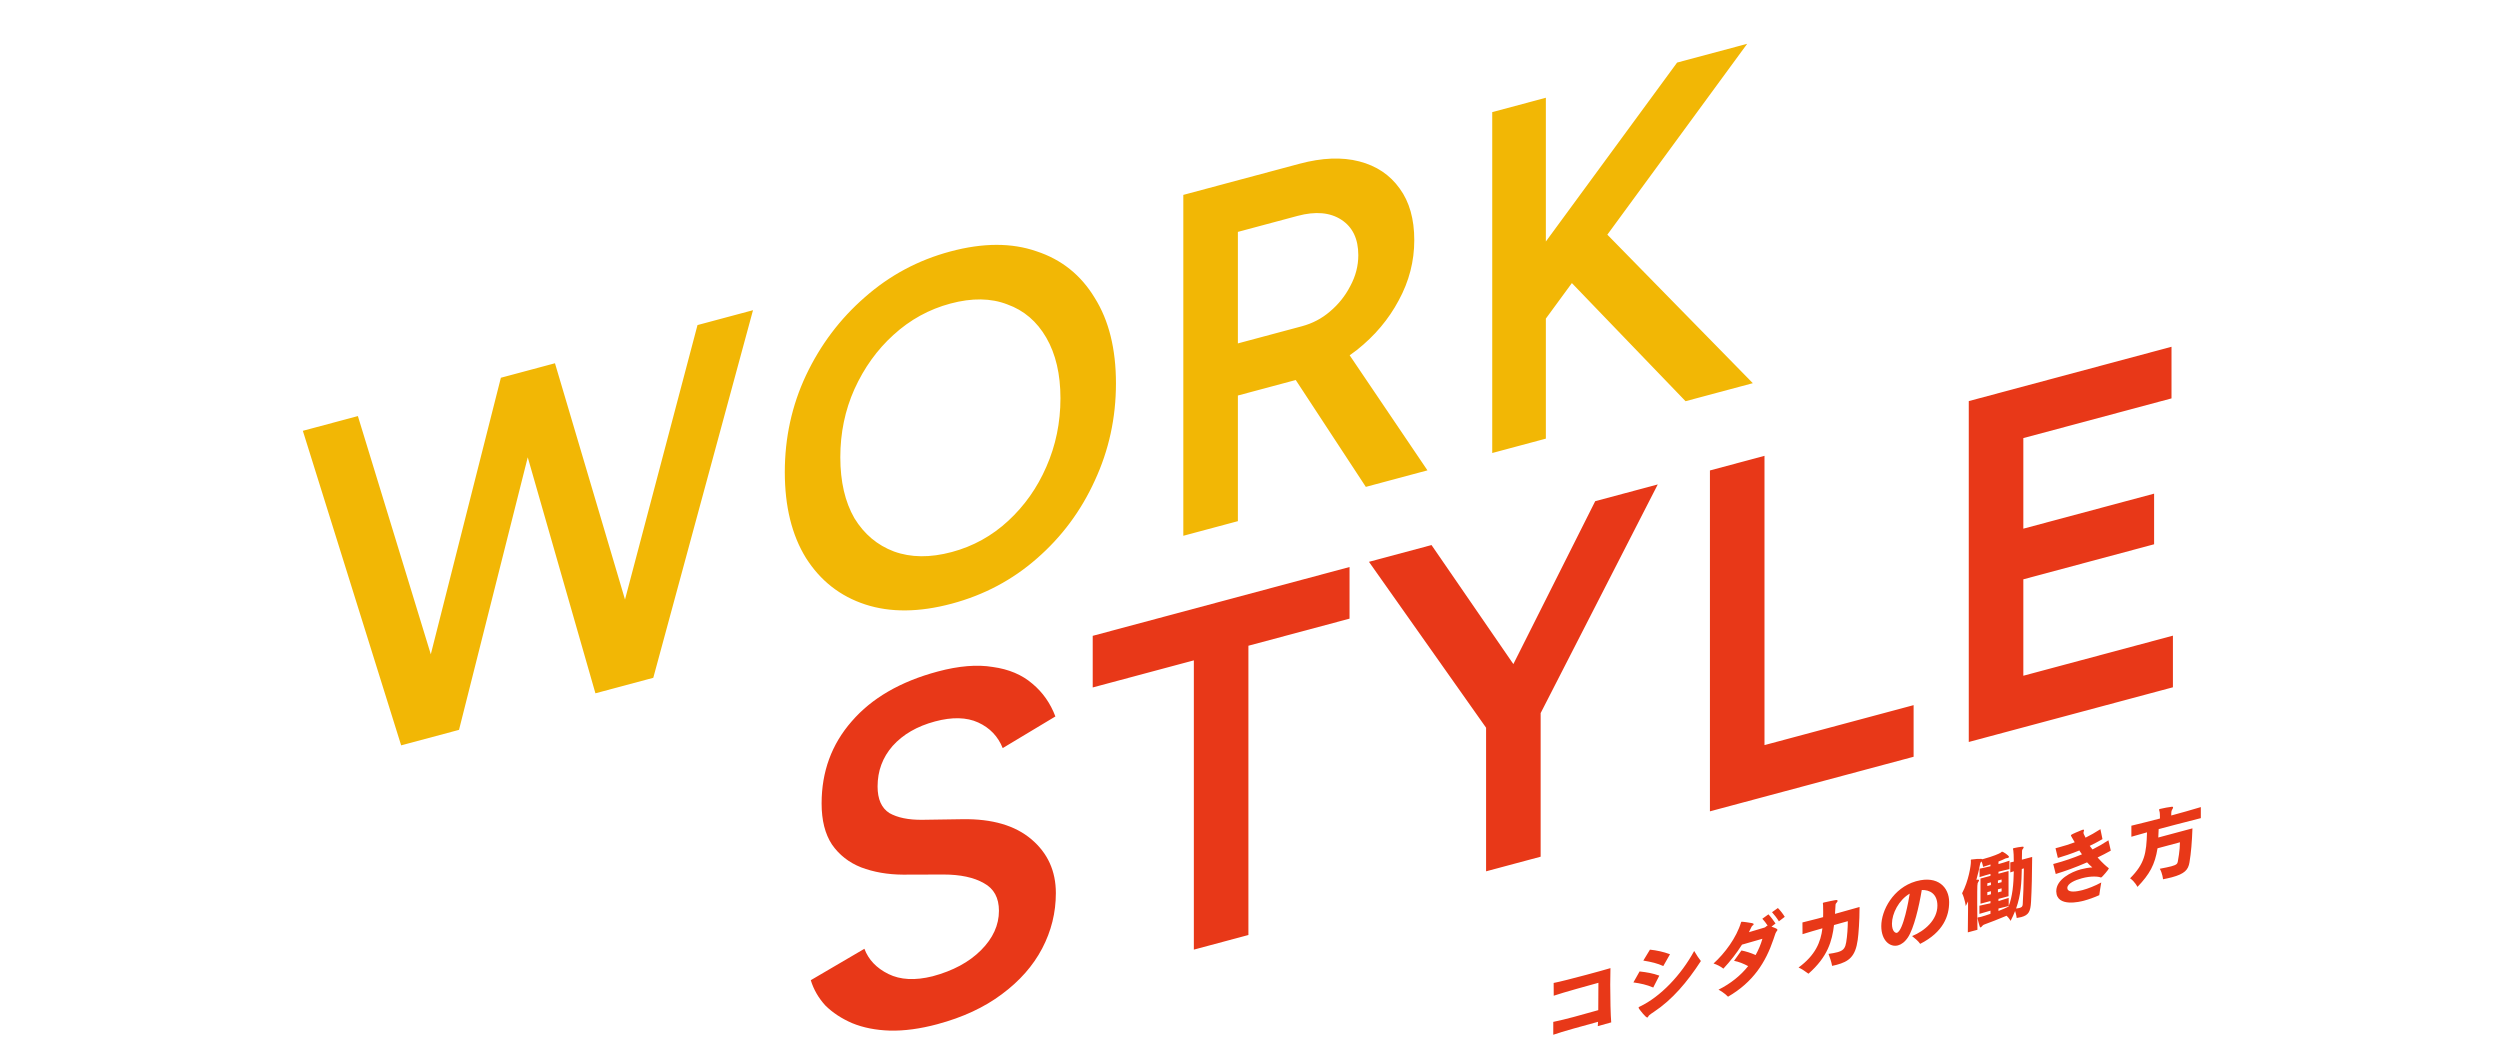
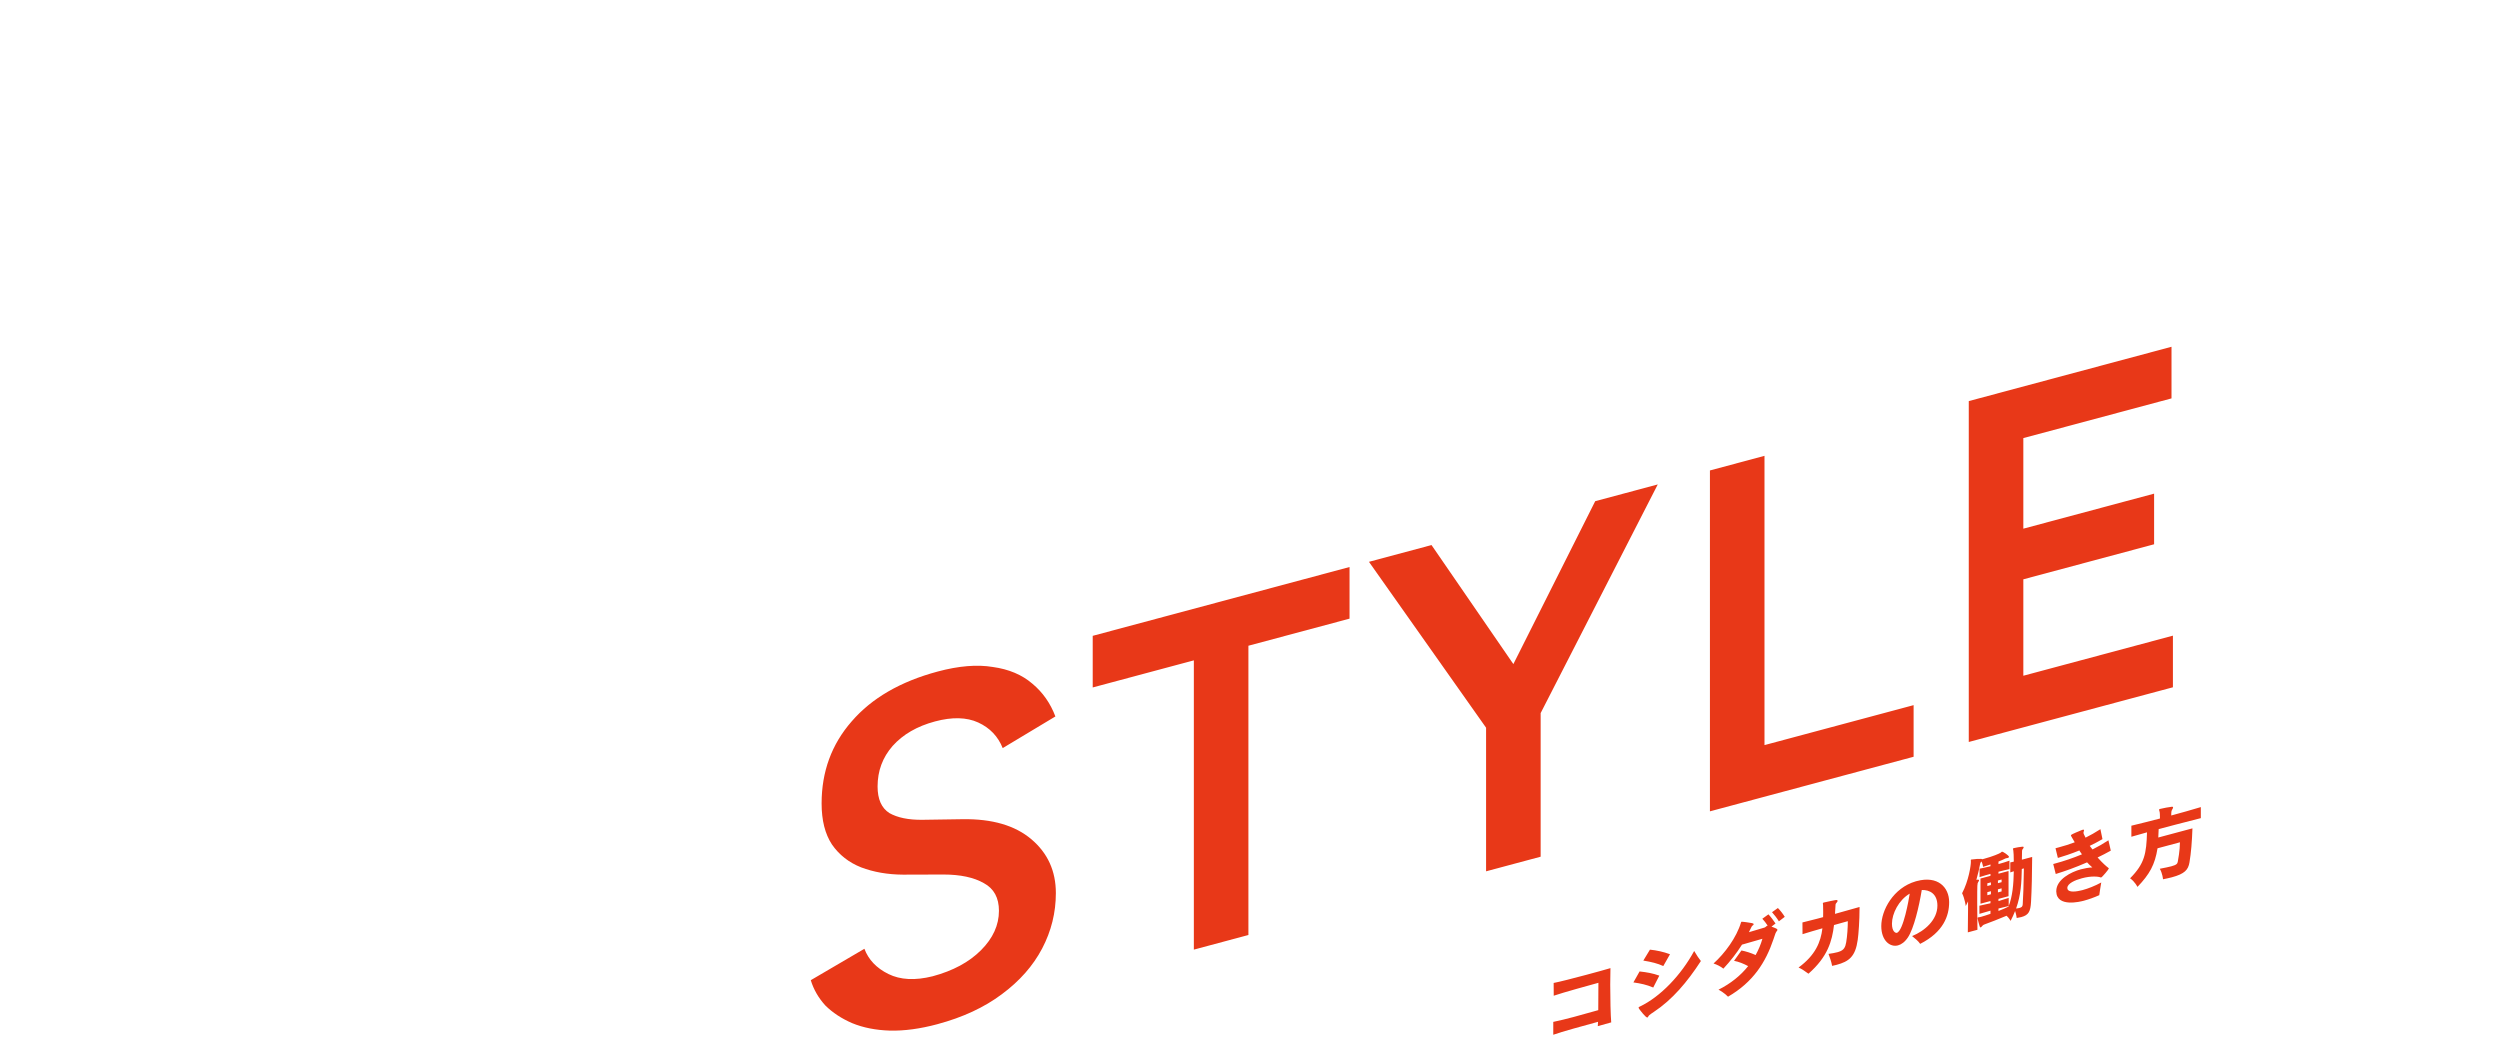
<svg xmlns="http://www.w3.org/2000/svg" width="360" height="153" viewBox="0 0 360 153" fill="none">
  <mask id="mask0_154_2077" style="mask-type:alpha" maskUnits="userSpaceOnUse" x="0" y="0" width="360" height="153">
    <rect width="360" height="153" fill="#D9D9D9" />
  </mask>
  <g mask="url(#mask0_154_2077)">
-     <path d="M86.486 99.636L100.44 46.81L108.433 44.668L94.073 97.603L86.486 99.636ZM57.766 107.331L43.61 62.037L51.535 59.914L65.421 105.281L57.766 107.331ZM58.782 107.059L72.126 54.396L79.374 52.454L66.098 105.099L58.782 107.059ZM85.741 99.836L72.668 54.251L79.916 52.309L93.395 97.785L85.741 99.836ZM137.058 86.927C132.362 88.185 128.207 88.223 124.595 87.041C120.982 85.858 118.137 83.628 116.06 80.351C114.028 77.062 113.012 72.94 113.012 67.985C113.012 63.029 114.028 58.386 116.06 54.054C118.137 49.664 120.96 45.916 124.527 42.81C128.095 39.657 132.204 37.457 136.855 36.211C141.551 34.952 145.683 34.944 149.251 36.185C152.863 37.368 155.663 39.609 157.65 42.911C159.682 46.153 160.698 50.252 160.698 55.207C160.698 60.163 159.682 64.829 157.65 69.207C155.663 73.573 152.886 77.309 149.318 80.416C145.796 83.51 141.709 85.68 137.058 86.927ZM137.058 79.493C140.129 78.671 142.838 77.173 145.186 75.001C147.535 72.829 149.364 70.236 150.673 67.22C152.028 64.146 152.705 60.855 152.705 57.349C152.705 53.889 152.028 50.985 150.673 48.637C149.318 46.288 147.444 44.687 145.051 43.832C142.703 42.919 139.971 42.879 136.855 43.714C133.784 44.537 131.052 46.04 128.659 48.224C126.311 50.349 124.437 52.955 123.037 56.042C121.682 59.07 121.005 62.337 121.005 65.843C121.005 69.349 121.682 72.277 123.037 74.625C124.437 76.915 126.333 78.51 128.727 79.412C131.165 80.301 133.942 80.328 137.058 79.493ZM170.398 77.152V28.064L187.129 23.581C190.38 22.71 193.247 22.596 195.731 23.24C198.215 23.883 200.156 25.186 201.556 27.149C202.956 29.064 203.656 31.542 203.656 34.58C203.656 37.619 202.911 40.507 201.421 43.244C199.976 45.968 197.966 48.353 195.392 50.399C192.818 52.398 189.906 53.833 186.654 54.704L178.255 56.954V75.047L170.398 77.152ZM196.679 70.11L185.571 53.171L191.667 47.19L205.553 67.732L196.679 70.11ZM178.255 49.451L187.467 46.983C189.003 46.571 190.357 45.858 191.531 44.842C192.751 43.814 193.721 42.595 194.444 41.186C195.212 39.765 195.596 38.283 195.596 36.74C195.596 34.403 194.783 32.704 193.157 31.643C191.531 30.583 189.432 30.398 186.858 31.087L178.255 33.392V49.451ZM219.758 49.761L218.2 40.781L241.501 9.012L251.594 6.308L219.758 49.761ZM214.881 65.233V16.145L222.603 14.076V63.164L214.881 65.233ZM242.72 57.773L223.619 37.927L229.173 31.46L252.407 55.178L242.72 57.773Z" fill="#F2B705" />
    <path d="M134.974 147.485C132.491 148.151 130.21 148.458 128.133 148.407C126.101 148.343 124.295 147.986 122.714 147.334C121.179 146.67 119.892 145.823 118.853 144.792C117.86 143.703 117.16 142.488 116.753 141.147L124.475 136.624C125.062 138.196 126.214 139.407 127.93 140.256C129.646 141.106 131.768 141.215 134.297 140.584C137.232 139.798 139.558 138.543 141.274 136.821C142.99 135.099 143.848 133.21 143.848 131.153C143.848 129.283 143.125 127.957 141.68 127.175C140.235 126.347 138.293 125.932 135.855 125.931L130.03 125.949C127.817 125.934 125.807 125.585 124.001 124.9C122.24 124.203 120.84 123.106 119.802 121.607C118.808 120.097 118.311 118.126 118.311 115.695C118.311 111.114 119.756 107.174 122.646 103.875C125.536 100.529 129.668 98.136 135.042 96.697C138.068 95.886 140.709 95.669 142.967 96.046C145.27 96.364 147.167 97.164 148.657 98.448C150.147 99.685 151.253 101.259 151.976 103.169L144.39 107.726C143.712 106.037 142.538 104.809 140.867 104.041C139.196 103.274 137.119 103.223 134.636 103.888C132.062 104.578 130.03 105.753 128.539 107.415C127.094 109.064 126.372 111.011 126.372 113.255C126.372 115.078 126.936 116.353 128.065 117.079C129.239 117.746 130.82 118.071 132.807 118.052L138.632 117.964C142.877 117.902 146.173 118.865 148.521 120.854C150.87 122.843 152.044 125.427 152.044 128.606C152.044 131.411 151.389 134.064 150.079 136.566C148.77 139.067 146.828 141.27 144.254 143.175C141.725 145.068 138.632 146.505 134.974 147.485ZM171.914 136.746V95.091L157.351 98.994V91.56L194.334 81.651V89.084L179.771 92.986V134.64L171.914 136.746ZM221.65 103.083L214.402 102.641L229.71 72.172L238.719 69.758L221.65 103.083ZM213.996 125.47V101.908L221.853 99.802V123.365L213.996 125.47ZM214.199 105.079L197.13 80.902L206.138 78.488L221.447 100.753L214.199 105.079ZM246.23 116.833V67.745L254.087 65.64V107.294L275.559 101.541V108.974L246.23 116.833ZM283.503 106.845V57.758L312.697 49.935V57.369L291.36 63.086V76.129L310.191 71.084V78.376L291.36 83.422V97.307L312.9 91.535V98.969L283.503 106.845Z" fill="#E83818" />
    <path d="M232.015 147.223L230.083 147.764C230.094 147.579 230.105 147.372 230.116 147.141C227.931 147.738 224.955 148.547 223.671 149.005V147.152C224.582 146.965 225.614 146.711 226.635 146.437C227.898 146.099 229.15 145.741 230.149 145.462C230.171 144.046 230.171 142.546 230.171 141.523C228.897 141.875 225.131 142.907 223.737 143.383L223.726 141.545C224.56 141.389 226.548 140.879 228.392 140.385C229.896 139.982 231.291 139.597 231.906 139.41C231.884 140.029 231.873 140.874 231.873 141.783C231.873 143.818 231.928 146.179 232.015 147.223ZM240.481 137.408L239.514 139.11C238.702 138.737 237.824 138.517 236.638 138.324L237.593 136.749C238.57 136.851 239.481 137.05 240.481 137.408ZM238.943 140.491L238.065 142.204C237.099 141.792 236.286 141.623 235.21 141.468L236.1 139.889C237.176 140.01 237.977 140.147 238.943 140.491ZM244.927 138.387C242.973 141.4 240.81 143.958 238.153 145.715C238.142 145.718 237.439 146.179 237.384 146.308C237.34 146.422 237.297 146.502 237.231 146.519C237 146.581 236.166 145.452 236.045 145.291C235.99 145.192 235.957 145.133 235.957 145.087C235.957 145.065 235.968 145.039 235.99 145.022C236.023 145.002 236.067 144.978 236.122 144.952C239.108 143.538 242.084 140.399 243.961 136.941C244.367 137.639 244.598 137.953 244.927 138.387ZM257.004 132.025L256.159 132.672C255.907 132.251 255.511 131.732 255.171 131.357L256.016 130.755C256.357 131.096 256.741 131.584 257.004 132.025ZM255.676 132.984L255.094 133.435C255.775 133.685 255.95 133.763 255.95 133.899C255.95 133.956 255.95 133.967 255.775 134.196C255.709 134.282 255.654 134.433 255.555 134.732C255.522 134.855 255.445 135.08 255.379 135.257C254.249 138.595 252.448 141.43 248.836 143.524C248.364 143.025 247.65 142.602 247.463 142.516C249.22 141.636 250.647 140.481 251.734 139.121C251.054 138.758 250.428 138.505 249.703 138.358L250.768 136.868C251.405 136.993 252.108 137.213 252.81 137.525C253.228 136.777 253.557 135.995 253.787 135.183C253.008 135.404 251.943 135.712 250.845 136.029C250.076 137.258 249.165 138.411 248.166 139.486C247.76 139.163 247.288 138.926 246.75 138.74C248.364 137.296 250.065 134.998 250.713 132.813C250.735 132.762 250.757 132.733 250.779 132.727C250.779 132.727 251.13 132.724 252.305 132.932C252.459 132.959 252.525 133.021 252.525 133.089C252.525 133.157 252.448 133.235 252.316 133.327C252.272 133.35 252.261 133.376 252.02 133.872C251.965 134.001 251.899 134.121 251.844 134.238C252.591 134.015 253.425 133.769 254.106 133.563C254.26 133.511 254.358 133.337 254.501 133.298L254.545 133.287C254.314 132.939 254.04 132.581 253.776 132.299L254.655 131.666C254.995 132.018 255.39 132.56 255.676 132.984ZM267.775 130.605V130.787C267.775 132.515 267.633 134.508 267.512 135.336C267.183 137.755 266.249 138.46 264.46 138.939C264.262 138.992 264.053 139.037 263.823 139.087C263.735 138.531 263.471 137.806 263.307 137.361C263.823 137.291 264.284 137.202 264.613 137.113C264.701 137.09 264.767 137.061 264.833 137.043C265.525 136.812 265.733 136.404 265.854 135.678C266.008 134.773 266.085 133.559 266.085 132.65C265.634 132.771 264.921 132.973 264.097 133.205C263.823 135.507 263.197 137.777 260.419 140.215C259.716 139.699 259.475 139.547 258.992 139.324C261.407 137.552 262.187 135.683 262.428 133.675C261.396 133.963 260.364 134.274 259.563 134.522L259.552 132.832C260.134 132.699 260.891 132.507 261.704 132.289L262.527 132.069C262.538 131.827 262.538 131.588 262.538 131.349C262.538 131.111 262.538 130.861 262.527 130.625C262.527 130.409 262.527 130.238 262.494 130.111C262.494 130.009 262.538 129.985 262.626 129.962C262.67 129.95 262.736 129.944 262.813 129.923C263.12 129.841 264.075 129.653 264.306 129.614C264.536 129.575 264.613 129.634 264.613 129.725C264.613 129.816 264.515 129.956 264.416 130.051C264.306 130.148 264.306 130.353 264.306 130.489C264.284 130.87 264.262 131.24 264.24 131.598C265.854 131.154 267.303 130.732 267.775 130.605ZM280.676 129.899V129.922C280.676 131.877 279.853 134.224 276.504 135.917C276.263 135.538 275.758 135.128 275.34 134.796C277.152 134.061 278.986 132.478 278.986 130.409C278.986 128.716 277.888 128.123 276.735 128.159C276.329 130.621 275.593 133.694 274.747 134.978C274.297 135.655 273.792 136.007 273.309 136.136C272.189 136.436 270.905 135.473 270.905 133.359C270.905 131.063 272.639 127.859 275.856 126.917L276.021 126.873C279.041 126.064 280.676 127.762 280.676 129.899ZM274.989 128.752L275 128.681C273.419 129.605 272.442 131.56 272.442 133.015C272.442 134.152 272.958 134.377 273.144 134.327C274.078 134.077 274.879 129.486 274.989 128.752ZM289.252 129.295V130.466C288.823 130.558 288.252 130.7 287.78 130.826V131.179C288.285 130.987 288.768 130.778 289.219 130.555C289.811 129.111 289.954 127.277 289.987 125.461C289.811 125.519 289.647 125.575 289.482 125.63V124.187C289.647 124.154 289.801 124.124 289.987 124.074C289.987 123.335 289.954 122.696 289.921 122.5C289.899 122.359 289.866 122.288 289.866 122.231C289.866 122.197 289.888 122.157 289.976 122.133L290.009 122.125C290.349 122.045 290.833 121.961 291.239 121.92C291.36 121.91 291.404 121.944 291.404 122.012C291.404 122.081 291.371 122.146 291.305 122.221C291.184 122.355 291.173 122.415 291.173 122.586C291.162 122.702 291.173 123.177 291.151 123.796L292.633 123.399C292.622 125.732 292.567 128.134 292.469 129.866C292.392 131.228 292.15 131.77 291.063 132.061C290.866 132.114 290.657 132.147 290.404 132.192C290.404 132.192 290.36 131.738 290.174 131.185C289.998 131.63 289.79 132.107 289.526 132.609C289.526 132.609 289.306 132.179 288.944 131.867C287.813 132.341 286.583 132.829 285.782 133.112C285.65 133.159 285.551 133.208 285.453 133.326C285.354 133.443 285.288 133.529 285.222 133.546C285.167 133.561 285.123 133.527 285.079 133.414C285.057 133.352 284.772 132.371 284.772 132.189C284.772 132.144 284.794 132.115 284.849 132.101C284.893 132.089 284.948 132.086 285.024 132.076C285.057 132.067 285.145 132.055 285.277 132.02C285.573 131.941 286.056 131.788 286.627 131.59V131.135C286.078 131.282 285.529 131.441 285.035 131.596V130.425C285.222 130.386 285.672 130.277 286.627 130.067V129.748L285.189 130.134V126.508L286.627 126.122V125.838C286.1 125.979 285.573 126.143 285.057 126.304V125.088C285.321 125.029 285.573 124.984 285.837 124.925C286.1 124.866 286.364 124.795 286.627 124.736V124.486C286.265 124.605 285.903 124.737 285.562 124.828C285.562 124.828 285.518 124.464 285.343 124.045C285.2 124.175 285.167 124.263 285.145 124.371C285.024 125.029 284.849 125.803 284.596 126.701C284.64 126.689 284.98 126.598 284.98 126.768C284.98 126.837 284.926 126.931 284.86 127.017C284.728 127.222 284.717 127.271 284.717 129.953C284.717 131.215 284.728 132.724 284.75 133.889L283.366 134.26C283.388 133.333 283.399 132.114 283.399 130.932V129.795C283.301 130.026 283.191 130.249 283.07 130.474C283.07 130.474 282.927 129.399 282.543 128.626C283.498 126.813 283.806 124.628 283.806 124.128V124.048C283.795 123.983 283.795 123.937 283.795 123.892C283.795 123.824 283.817 123.784 283.883 123.766C283.904 123.76 283.937 123.763 283.981 123.762C284.442 123.684 284.904 123.674 285.31 123.679C285.365 123.699 285.42 123.707 285.453 123.732L285.705 123.664C286.891 123.347 287.956 122.913 288.132 122.764C288.197 122.701 288.23 122.658 288.274 122.646C288.439 122.602 289.295 123.214 289.295 123.384C289.295 123.452 289.219 123.518 289.131 123.542L289.098 123.551C289.021 123.56 288.944 123.569 288.867 123.59C288.834 123.599 288.79 123.61 288.757 123.631C288.494 123.769 288.154 123.918 287.78 124.063V124.427C288.329 124.28 288.845 124.119 289.361 123.935V125.151C288.845 125.267 288.318 125.385 287.78 125.529V125.814L289.23 125.425V129.051L287.78 129.44V129.758C288.318 129.602 288.779 129.456 289.252 129.295ZM288.23 127.034V126.648L287.703 126.789V127.175L288.23 127.034ZM286.693 127.446V127.06L286.177 127.198V127.584L286.693 127.446ZM288.23 128.364V127.921L287.703 128.062V128.505L288.23 128.364ZM286.693 128.776V128.333L286.177 128.471V128.914L286.693 128.776ZM291.436 125.05L291.14 125.129C291.096 127.107 291.019 128.867 290.317 130.829C290.525 130.807 290.701 130.771 290.833 130.736C291.14 130.654 291.25 130.522 291.272 130.232C291.349 129.006 291.404 127.343 291.425 125.735C291.425 125.507 291.436 125.266 291.436 125.05ZM302.493 126.35L302.471 126.344C302.175 126.219 301.164 126.103 299.792 126.471C298.793 126.739 297.706 127.223 297.695 127.863V127.886C297.695 128.42 298.496 128.501 299.594 128.24C299.693 128.214 299.792 128.199 299.891 128.172C300.681 127.961 301.68 127.568 302.581 127.077C302.471 127.777 302.361 128.318 302.295 128.904C301.549 129.24 300.769 129.517 300.066 129.705C299.594 129.832 296.169 130.704 296.103 128.38V128.324C296.103 126.63 298.266 125.55 299.638 125.182C300.165 125.041 300.802 124.927 301.296 124.909C301.055 124.701 300.769 124.436 300.539 124.18C298.881 124.908 297.3 125.468 296.026 125.855L295.664 124.417L295.894 124.356C297.19 124.008 298.507 123.564 299.803 123.024C299.485 122.586 299.452 122.516 299.43 122.465C298.222 122.959 297.146 123.304 296.333 123.544L295.993 122.147L296.465 122.02C297.168 121.832 297.936 121.603 298.76 121.292C298.595 120.995 298.43 120.698 298.255 120.415C298.233 120.376 298.211 120.336 298.211 120.302C298.211 120.211 298.321 120.125 299.781 119.529C299.825 119.517 299.869 119.494 299.913 119.482C300.033 119.45 300.088 119.469 300.099 119.535V119.557C300.099 119.637 300.055 119.751 300.033 119.814C300.023 119.851 300.023 119.885 300.023 119.907C300.023 119.987 300.044 120.049 300.077 120.131C300.154 120.281 300.242 120.451 300.319 120.624C301.011 120.279 301.724 119.883 302.46 119.402L302.756 120.834C302.131 121.195 301.516 121.519 300.923 121.803C301.055 121.973 301.186 122.142 301.318 122.322C302.109 121.929 302.877 121.484 303.613 121.003L303.953 122.492C303.338 122.838 302.691 123.171 302.054 123.478C302.789 124.315 303.338 124.771 303.602 124.973C303.646 124.995 303.668 125.023 303.668 125.069C303.668 125.171 302.723 126.311 302.57 126.352C302.548 126.358 302.515 126.355 302.493 126.35ZM313.912 121.29L310.684 122.155C310.31 124.517 309.542 125.893 307.796 127.714C307.796 127.714 307.412 126.941 306.731 126.476C308.839 124.365 309.081 122.891 309.169 119.855C308.367 120.081 307.697 120.272 306.918 120.492V118.901C307.609 118.727 308.29 118.567 308.96 118.399C309.641 118.228 310.332 118.043 311.035 117.866C311.035 117.4 311.024 116.994 310.969 116.849C310.925 116.725 310.903 116.651 310.903 116.606C310.903 116.549 310.936 116.517 311.035 116.491L311.09 116.476C311.54 116.367 312.32 116.215 312.726 116.174C312.869 116.158 312.924 116.201 312.924 116.269C312.924 116.337 312.891 116.403 312.847 116.483C312.66 116.76 312.66 116.93 312.66 117.431C314.087 117.048 315.504 116.646 316.92 116.221V117.812C314.922 118.302 310.848 119.394 310.848 119.394C310.837 119.817 310.815 120.221 310.793 120.602L315.712 119.284C315.646 121.2 315.515 122.827 315.284 124.184C315.108 125.243 314.603 125.833 312.748 126.33C312.386 126.427 311.946 126.522 311.474 126.615C311.474 126.615 311.408 125.791 311.013 125.101C311.76 124.958 312.287 124.851 312.66 124.751C313.451 124.539 313.549 124.365 313.604 124.066C313.637 123.909 313.912 122.449 313.912 121.29Z" fill="#E83818" />
  </g>
</svg>